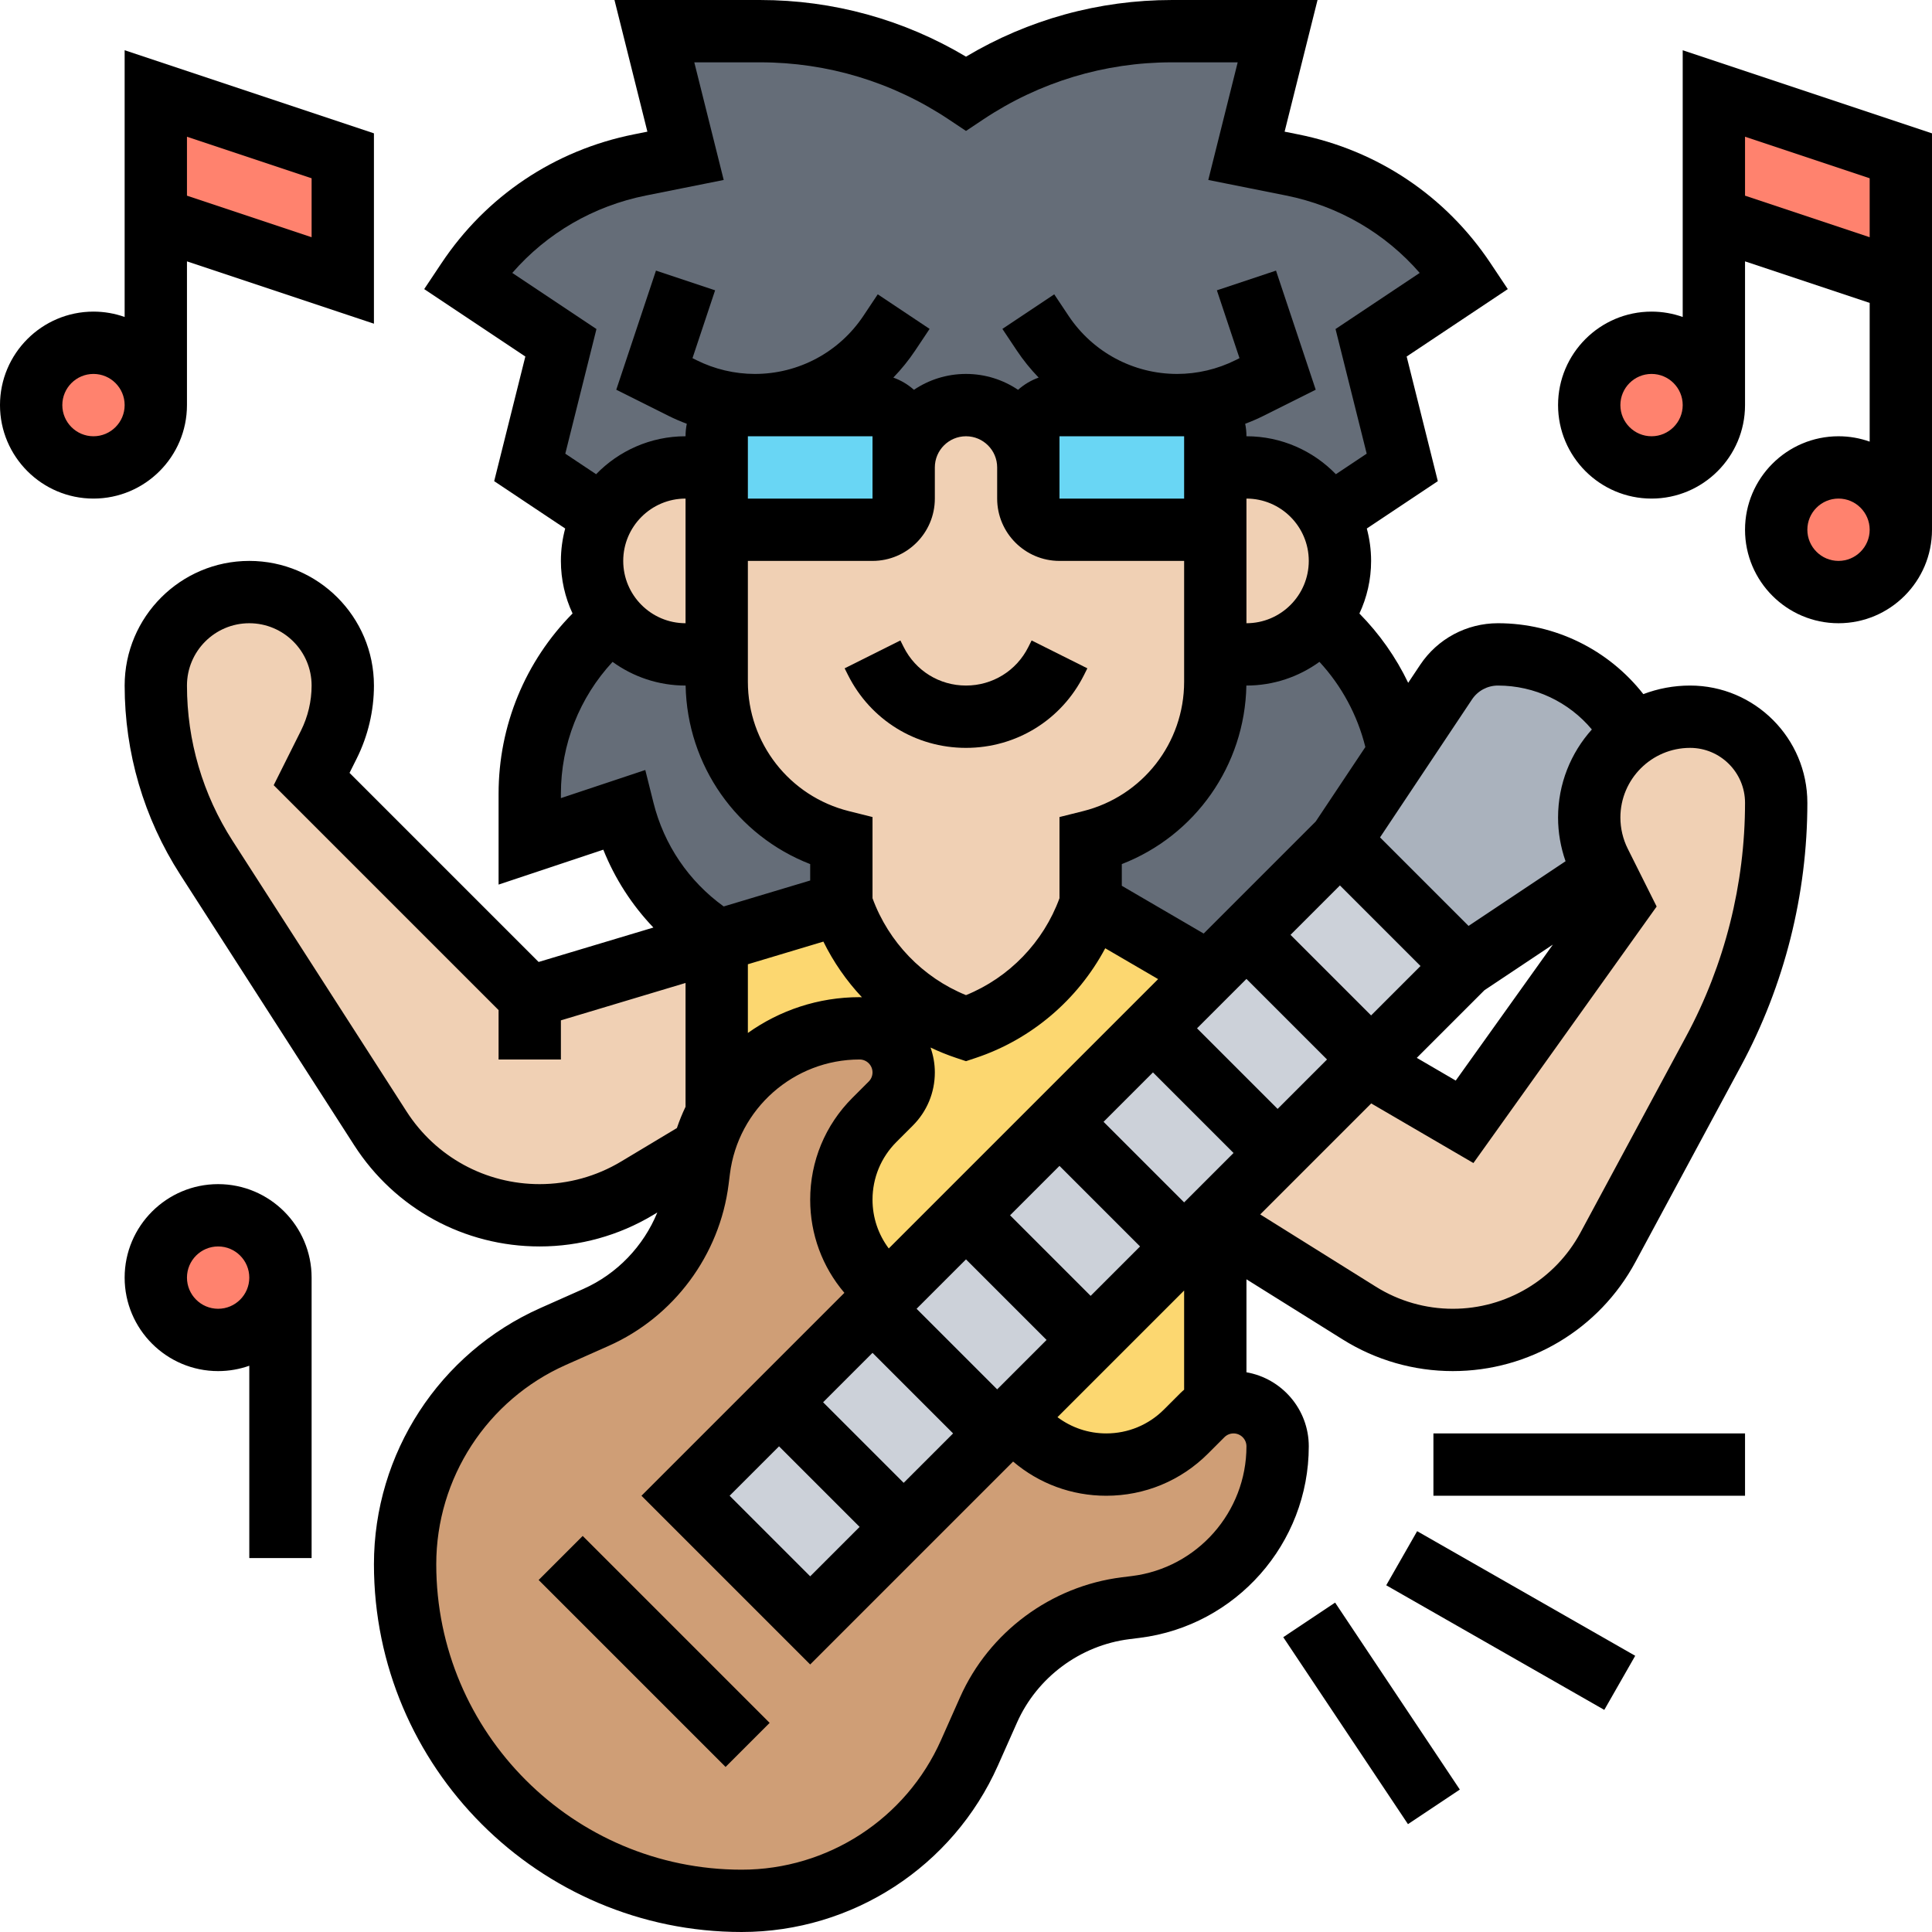
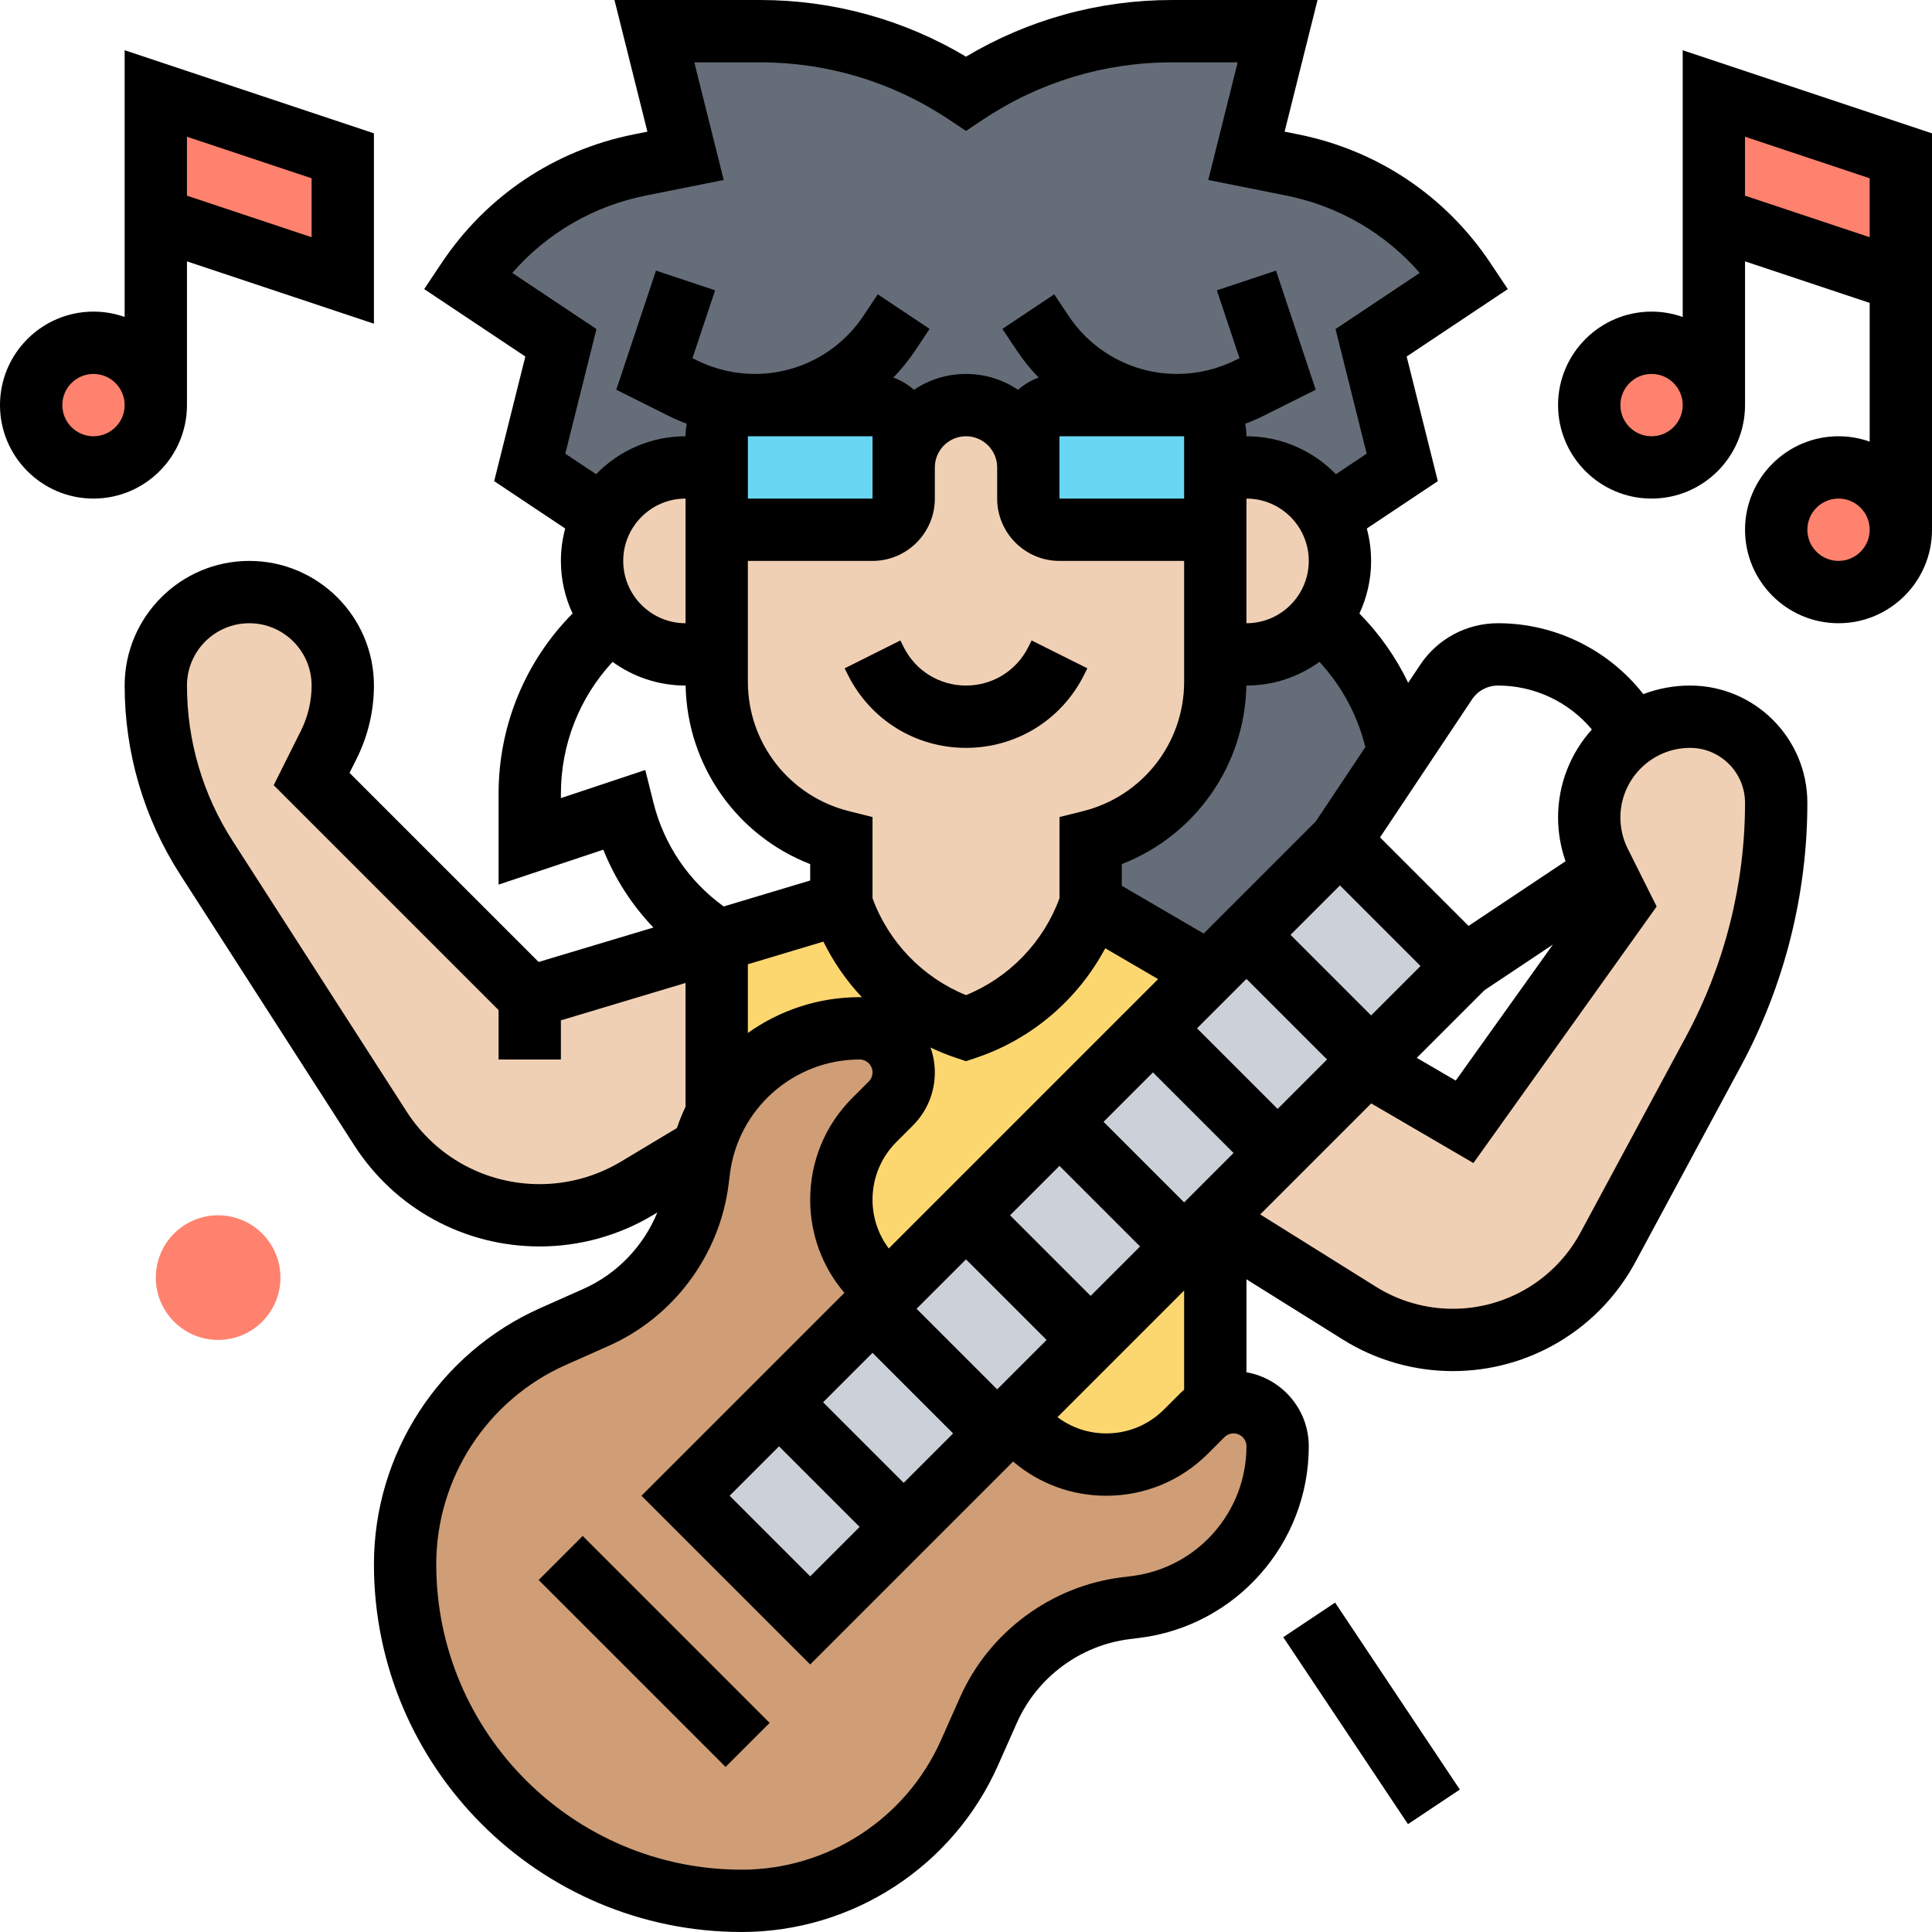
<svg xmlns="http://www.w3.org/2000/svg" id="Line" height="512" viewBox="0 0 496 496" width="512">
  <g>
    <g>
      <g>
-         <path d="m216 216v16l-31.53 9.46c-6.01-3.71-11.25-8.54-15.42-14.21s-7.29-12.19-9.05-19.25l-24 8v-12.22c0-17.59 7.97-33.96 21.24-44.82.56.71 1.16 1.38 1.79 2.01 4.35 4.34 10.35 7.03 16.97 7.03h8v7.02c0 9.69 3.3 18.76 8.95 26 5.65 7.23 13.65 12.63 23.05 14.98z" fill="#656d78" />
-       </g>
+         </g>
      <g>
        <path d="m359.06 193.4-15.06 22.6-33.68 33.68-30.32-17.68v-16c18.81-4.7 32-21.6 32-40.98v-7.02h8c6.62 0 12.62-2.69 16.97-7.03.63-.63 1.23-1.3 1.79-2.01 10.62 8.69 17.84 20.9 20.3 34.44z" fill="#656d78" />
      </g>
      <g>
        <path d="m302.21 104h-30.21c-4.42 0-8 3.58-8 8v8c0-4.42-1.79-8.42-4.68-11.32-2.9-2.89-6.9-4.68-11.32-4.68-8.84 0-16 7.16-16 16v-8c0-4.42-3.58-8-8-8h-30.21-1.79c-4.42 0-8 3.58-8 8v8h-8c-9.12 0-17.05 5.09-21.11 12.59h-.01l-18.88-12.59 8-32-24-16c10.24-15.37 26.17-26.03 44.28-29.66l11.72-2.34-8-32h27.16c9.4 0 18.7 1.39 27.6 4.09 8.9 2.69 17.42 6.69 25.24 11.91 15.65-10.43 34.04-16 52.84-16h27.16l-8 32 11.72 2.34c9.06 1.82 17.56 5.39 25.09 10.43s14.07 11.55 19.19 19.23l-24 16 8 32-18.88 12.59h-.01c-4.06-7.5-11.99-12.59-21.11-12.59h-8v-8c0-4.42-3.58-8-8-8z" fill="#656d78" />
      </g>
      <g>
        <path d="m312 314v47.02c-1.22.55-2.35 1.33-3.31 2.29l-4.2 4.2c-2.72 2.72-5.92 4.84-9.41 6.29-3.48 1.44-7.24 2.2-11.08 2.2-7.68 0-15.05-3.05-20.49-8.49l-3.51-3.51 50.77-50.77z" fill="#fcd770" />
      </g>
      <g>
        <path d="m184 241.6.47-.14 31.53-9.46c2.52 7.56 6.74 14.3 12.22 19.78s12.22 9.7 19.78 12.22c15.11-5.04 26.96-16.89 32-32l30.32 17.68-82.32 82.32-3.51-3.51c-2.72-2.72-4.84-5.92-6.29-9.41-1.44-3.48-2.2-7.24-2.2-11.08 0-7.68 3.05-15.05 8.49-20.49l4.2-4.2c1.06-1.06 1.89-2.31 2.45-3.67s.86-2.83.86-4.33c0-3.12-1.27-5.95-3.32-7.99-2.04-2.05-4.87-3.32-7.99-3.32-15.75 0-29.65 8.82-36.69 22.02z" fill="#fcd770" />
      </g>
      <g>
        <path d="m324.68 363.32c2.05 2.04 3.32 4.87 3.32 7.99 0 10.48-3.9 20.14-10.4 27.51-6.5 7.36-15.6 12.43-26 13.73l-2.63.33c-15.5 1.94-28.85 11.84-35.19 26.12l-4.89 10.99c-10.27 23.12-33.19 38.01-58.48 38.01-23.86 0-45.46-9.67-61.1-25.31s-25.31-37.24-25.31-61.1c0-12.65 3.72-24.7 10.34-34.87 6.61-10.18 16.11-18.48 27.67-23.61l10.99-4.89c14.28-6.34 24.18-19.69 26.12-35.19l.33-2.63c.24-1.88.59-3.72 1.07-5.51.82-3.12 2-6.1 3.48-8.87 7.04-13.2 20.94-22.02 36.69-22.02 3.12 0 5.95 1.27 7.99 3.32 2.05 2.04 3.32 4.87 3.32 7.99 0 1.5-.3 2.97-.86 4.33s-1.39 2.61-2.45 3.67l-4.2 4.2c-5.44 5.44-8.49 12.81-8.49 20.49 0 3.84.76 7.6 2.2 11.08 1.45 3.49 3.57 6.69 6.29 9.41l3.51 3.51-52 52 32 32 52-52 3.51 3.51c5.44 5.44 12.81 8.49 20.49 8.49 3.84 0 7.6-.76 11.08-2.2 3.49-1.45 6.69-3.57 9.41-6.29l4.2-4.2c.96-.96 2.09-1.74 3.31-2.29 1.46-.67 3.06-1.02 4.69-1.02 3.12 0 5.95 1.27 7.99 3.32z" fill="#cf9e76" />
      </g>
      <g>
-         <path d="m419.2 188.57c-1.3.89-2.51 1.9-3.62 3.01-4.68 4.69-7.58 11.16-7.58 18.31 0 4.02.94 7.98 2.73 11.58l1.27 2.53-36 24-32-32 15.06-22.6 12.19-18.28c2.97-4.45 7.96-7.12 13.31-7.12 7.48 0 14.46 2.08 20.42 5.69 5.95 3.61 10.88 8.75 14.22 14.88z" fill="#aab2bd" />
-       </g>
+         </g>
      <g>
        <path d="m376 248-25.26 25.26-39.97 39.97-50.77 50.77-52 52-32-32 52-52 82.32-82.32 33.68-33.68z" fill="#ccd1d9" />
      </g>
      <g>
        <path d="m136 256 48-14.4v44.42c-1.48 2.77-2.66 5.75-3.48 8.87l-16.98 10.18c-7.55 4.54-16.19 6.93-25 6.93-8.27 0-16.26-2.1-23.3-5.94-7.03-3.84-13.12-9.42-17.59-16.38l-44.67-69.49c-8.47-13.18-12.98-28.52-12.98-44.19 0-6.62 2.69-12.62 7.03-16.97 4.35-4.34 10.35-7.03 16.97-7.03s12.62 2.69 16.97 7.03c4.34 4.35 7.03 10.35 7.03 16.97 0 2.63-.3 5.24-.9 7.79-.6 2.54-1.5 5.01-2.68 7.37l-4.42 8.84z" fill="#f0d0b4" />
      </g>
      <g>
        <path d="m312 314-1.23-.77 39.97-39.97 25.26 14.74 40-56-4-8-1.27-2.53c-1.79-3.6-2.73-7.56-2.73-11.58 0-7.15 2.9-13.62 7.58-18.31 1.11-1.11 2.32-2.12 3.62-3.01 4.18-2.88 9.23-4.57 14.69-4.57 6.11 0 11.63 2.48 15.63 6.48s6.48 9.52 6.48 15.63c0 11.13-1.38 22.16-4.08 32.86-2.7 10.71-6.72 21.07-11.99 30.87l-27.12 50.37c-7.89 14.65-23.19 23.79-39.83 23.79-4.24 0-8.44-.6-12.47-1.75-4.04-1.16-7.91-2.88-11.51-5.13z" fill="#f0d0b4" />
      </g>
      <g>
        <path d="m341.11 132.59c1.84 3.39 2.89 7.28 2.89 11.41 0 5.65-1.96 10.86-5.24 14.96-.56.71-1.16 1.38-1.79 2.01-4.35 4.34-10.35 7.03-16.97 7.03h-8v-40-8h8c9.12 0 17.05 5.09 21.11 12.59z" fill="#f0d0b4" />
      </g>
      <g>
        <path d="m312 168v7.02c0 19.38-13.19 36.28-32 40.98v16c-5.04 15.11-16.89 26.96-32 32-7.56-2.52-14.3-6.74-19.78-12.22s-9.7-12.22-12.22-19.78v-16c-9.4-2.35-17.4-7.75-23.05-14.98-5.65-7.24-8.95-16.31-8.95-26v-7.02-40c0 4.42 3.58 8 8 8h32c4.42 0 8-3.58 8-8v-8c0-8.84 7.16-16 16-16 4.42 0 8.42 1.79 11.32 4.68 2.89 2.9 4.68 6.9 4.68 11.32v8c0 4.42 3.58 8 8 8h32c4.42 0 8-3.58 8-8z" fill="#f0d0b4" />
      </g>
      <g>
        <path d="m184 128v40h-8c-6.62 0-12.62-2.69-16.97-7.03-.63-.63-1.23-1.3-1.79-2.01-3.28-4.1-5.24-9.31-5.24-14.96 0-4.13 1.05-8.02 2.89-11.41 4.06-7.5 11.99-12.59 21.11-12.59h8z" fill="#f0d0b4" />
      </g>
      <g>
        <path d="m312 120v8c0 4.42-3.58 8-8 8h-32c-4.42 0-8-3.58-8-8v-8-8c0-4.42 3.58-8 8-8h30.21 1.79c4.42 0 8 3.58 8 8z" fill="#69d6f4" />
      </g>
      <g>
-         <path d="m232 120v8c0 4.42-3.58 8-8 8h-32c-4.42 0-8-3.58-8-8v-8-8c0-4.42 3.58-8 8-8h1.79 30.21c4.42 0 8 3.58 8 8z" fill="#69d6f4" />
+         <path d="m232 120v8c0 4.42-3.58 8-8 8h-32c-4.42 0-8-3.58-8-8v-8-8c0-4.42 3.58-8 8-8h1.79 30.21z" fill="#69d6f4" />
      </g>
      <g>
        <path d="m488 40v32l-48-16v-32z" fill="#ff826e" />
      </g>
      <g>
        <circle cx="472" cy="136" fill="#ff826e" r="16" />
      </g>
      <g>
        <circle cx="424" cy="104" fill="#ff826e" r="16" />
      </g>
      <g>
        <circle cx="56" cy="328" fill="#ff826e" r="16" />
      </g>
      <g>
        <path d="m88 40v32l-48-16v-32z" fill="#ff826e" />
      </g>
      <g>
        <circle cx="24" cy="104" fill="#ff826e" r="16" />
      </g>
    </g>
    <g>
      <path d="m248 192c12.919 0 24.533-7.178 30.311-18.732l.845-1.689-14.311-7.156-.845 1.688c-3.05 6.1-9.181 9.889-16 9.889s-12.95-3.789-16-9.889l-.845-1.689-14.311 7.156.845 1.689c5.778 11.555 17.392 18.733 30.311 18.733z" />
      <path d="m160 390.059h16v67.882h-16z" transform="matrix(.707 -.707 .707 .707 -250.607 242.981)" />
      <path d="m433.889 176c-4.223 0-8.265.783-11.997 2.2-8.909-11.37-22.604-18.2-37.329-18.2-8.042 0-15.507 3.995-19.969 10.688l-3.072 4.608c-3.148-6.562-7.381-12.575-12.522-17.788 1.921-4.107 3-8.682 3-13.507 0-2.876-.388-5.663-1.103-8.317l18.231-12.154-8-32 25.965-17.311-4.438-6.656c-11.503-17.255-29.037-28.997-49.372-33.064l-3.489-.697 8.452-33.802h-37.402c-18.7 0-36.861 5.014-52.844 14.544-15.983-9.53-34.144-14.544-52.844-14.544h-37.402l8.45 33.801-3.489.697c-20.335 4.067-37.869 15.81-49.372 33.064l-4.438 6.656 25.965 17.311-8 32 18.231 12.154c-.715 2.654-1.103 5.44-1.103 8.317 0 4.82 1.078 9.392 2.995 13.496-12.141 12.274-18.993 28.785-18.993 46.281v23.323l26.886-8.962c2.983 7.465 7.348 14.223 12.857 19.987l-29.465 8.839-48.544-48.544 1.844-3.687c2.893-5.786 4.422-12.264 4.422-18.733 0-17.645-14.355-32-32-32s-32 14.355-32 32c0 17.238 4.927 34.014 14.249 48.515l44.672 69.489c10.464 16.278 28.265 25.996 47.616 25.996 10.257 0 20.328-2.789 29.124-8.066l1.088-.653c-3.536 8.627-10.308 15.769-18.993 19.628l-10.997 4.889c-25.975 11.544-42.759 37.369-42.759 65.794 0 52.056 42.352 94.408 94.408 94.408 28.425 0 54.25-16.783 65.794-42.758l4.888-10.998c5.172-11.638 16.235-19.848 28.871-21.427l2.628-.328c24.748-3.093 43.411-24.234 43.411-49.176 0-9.518-6.927-17.43-16-19.008v-23.871l24.756 15.473c8.471 5.294 18.229 8.093 28.22 8.093 19.617 0 37.58-10.729 46.88-28.001l27.122-50.368c11.136-20.683 17.022-44.03 17.022-67.52 0-16.603-13.508-30.111-30.111-30.111zm-130.859 181.656-4.202 4.202c-3.96 3.96-9.227 6.142-14.828 6.142-4.576 0-8.916-1.478-12.516-4.171l32.516-32.516v25.463c-.328.287-.659.569-.97.88zm-103.03 13.658 20.686 20.686-12.686 12.687-20.686-20.687zm32 9.372-20.686-20.686 12.686-12.686 20.686 20.686zm-8-72.686c0-5.602 2.182-10.867 6.142-14.828l4.201-4.201c3.648-3.647 5.657-8.497 5.657-13.657 0-2.239-.403-4.381-1.106-6.382 2.127 1.013 4.32 1.906 6.577 2.658l2.53.843 2.53-.843c14.309-4.77 26.208-14.99 33.215-28.144l13.576 7.92-69.15 69.15c-2.694-3.601-4.172-7.94-4.172-12.516zm-32-60.448 19.388-5.817c2.58 5.252 5.929 10.063 9.897 14.295-.201-.006-.397-.03-.599-.03-10.62 0-20.544 3.393-28.686 9.19zm-16-87.552c-8.822 0-16-7.178-16-16s7.178-16 16-16zm48-48v16h-32v-16zm-32 32h32c8.822 0 16-7.178 16-16v-8c0-4.411 3.589-8 8-8s8 3.589 8 8v8c0 8.822 7.178 16 16 16h32v31.016c0 15.743-10.667 29.405-25.94 33.224l-6.06 1.515v20.843c-4.12 11.274-12.912 20.373-24 24.879-11.088-4.506-19.88-13.605-24-24.879v-20.843l-6.06-1.515c-15.273-3.818-25.94-17.48-25.94-33.224zm80-32h32v16h-32zm48 48v-32c8.822 0 16 7.178 16 16s-7.178 16-16 16zm24 67.314 20.686 20.686-12.686 12.686-20.686-20.686zm-96 96 20.686 20.686-12.686 12.686-20.686-20.686zm32 9.372-20.686-20.686 12.686-12.686 20.686 20.686zm3.314-44.686 12.686-12.686 20.686 20.686-12.686 12.686zm44.686-3.314-20.686-20.686 12.686-12.686 20.686 20.686zm53.097-30.469 17.569-11.713-24.936 34.91-9.998-5.833zm-3.191-74.654c1.487-2.23 3.976-3.563 6.657-3.563 9.415 0 18.203 4.207 24.115 11.272-5.391 6.003-8.678 13.932-8.678 22.617 0 3.808.663 7.618 1.922 11.216l-24.902 16.601-22.725-22.725zm-40.123 31.34-28.764 28.764-21.019-12.262v-5.568c18.821-7.309 31.584-25.291 31.981-45.837h.019c6.995 0 13.469-2.263 18.74-6.085 5.696 6.164 9.76 13.691 11.787 21.872zm-192.655-94.432 8-32-21.609-14.406c8.891-10.217 20.835-17.177 34.334-19.877l19.943-3.988-7.55-30.2h16.91c17.285 0 34.024 5.068 48.407 14.656l4.437 2.958 4.438-2.958c14.382-9.588 31.121-14.656 48.406-14.656h16.91l-7.55 30.199 19.943 3.988c13.499 2.7 25.443 9.66 34.334 19.877l-21.609 14.406 8 32-7.91 5.274c-5.821-6.002-13.96-9.744-22.962-9.744 0-1.098-.112-2.169-.323-3.206 1.586-.597 3.147-1.262 4.662-2.019l13.444-6.724-10.194-30.581-15.179 5.061 5.806 17.418-1.033.516c-4.626 2.312-9.806 3.535-14.978 3.535-11.223 0-21.64-5.575-27.866-14.913l-3.683-5.524-13.313 8.875 3.683 5.524c1.678 2.518 3.568 4.845 5.628 6.976-1.969.701-3.758 1.774-5.287 3.139-3.823-2.573-8.422-4.077-13.367-4.077s-9.544 1.504-13.367 4.077c-1.529-1.365-3.318-2.438-5.287-3.139 2.061-2.131 3.95-4.458 5.628-6.976l3.683-5.524-13.313-8.875-3.682 5.524c-6.227 9.338-16.644 14.913-27.867 14.913-5.172 0-10.352-1.223-14.978-3.535l-1.034-.517 5.806-17.418-15.179-5.061-10.194 30.582 13.445 6.725c1.515.757 3.075 1.422 4.661 2.018-.21 1.037-.322 2.108-.322 3.206-9.002 0-17.141 3.742-22.961 9.744zm22.633 89.589-2.096-8.381-21.665 7.221v-1.123c0-12.697 4.775-24.701 13.265-33.859 5.271 3.821 11.742 6.082 18.735 6.082h.019c.397 20.545 13.161 38.528 31.981 45.837v4.211l-22.206 6.662c-8.968-6.478-15.324-15.817-18.033-26.65zm-8.332 92.153c-6.31 3.786-13.535 5.787-20.892 5.787-13.881 0-26.65-6.972-34.157-18.648l-44.672-69.489c-7.66-11.915-11.708-25.699-11.708-39.863 0-8.822 7.178-16 16-16s16 7.178 16 16c0 3.998-.945 8.002-2.733 11.577l-7.001 14.003 57.734 57.734v12.686h16v-10.047l32-9.6v31.79c-.847 1.761-1.583 3.587-2.221 5.461zm131.177 106.399-2.628.328c-18.167 2.271-34.072 14.074-41.508 30.806l-4.888 10.998c-8.979 20.202-29.066 33.256-51.174 33.256-43.234 0-78.408-35.174-78.408-78.408 0-22.108 13.054-42.194 33.257-51.173l10.997-4.889c16.73-7.435 28.535-23.34 30.805-41.507l.329-2.628c2.095-16.758 16.41-29.396 33.298-29.396 1.827 0 3.313 1.486 3.313 3.313 0 .886-.344 1.718-.97 2.343l-4.202 4.202c-6.981 6.985-10.827 16.268-10.827 26.143 0 8.858 3.103 17.233 8.78 23.907l-52.094 52.093 43.314 43.313 52.093-52.093c6.672 5.677 15.049 8.78 23.907 8.78 9.876 0 19.16-3.846 26.142-10.828l4.201-4.201c.626-.626 1.458-.971 2.344-.971 1.827 0 3.313 1.486 3.313 3.313 0 16.889-12.637 31.205-29.394 33.299zm142.284-138.567-27.122 50.368c-6.505 12.082-19.07 19.587-32.792 19.587-6.988 0-13.814-1.957-19.739-5.661l-29.7-18.563 28.496-28.496 26.237 15.305 47.04-65.855-7.421-14.843c-1.235-2.471-1.888-5.236-1.888-7.999 0-9.864 8.025-17.889 17.889-17.889 7.781 0 14.111 6.33 14.111 14.111-.001 20.852-5.226 41.577-15.111 59.935z" />
-       <path d="m368 368h80v16h-80z" />
-       <path d="m380 383.751h16.001v64.498h-16.001z" transform="matrix(.496 -.868 .868 .496 -165.691 546.485)" />
      <path d="m344 411.156h16v57.689h-16z" transform="matrix(.832 -.555 .555 .832 -184.95 269.152)" />
      <path d="m48 104v-36.9l48 16v-48.866l-64-21.334v68.476c-2.504-.888-5.196-1.376-8-1.376-13.234 0-24 10.767-24 24s10.766 24 24 24 24-10.767 24-24zm0-68.9 32 10.666v15.134l-32-10.666zm-24 76.9c-4.411 0-8-3.589-8-8s3.589-8 8-8 8 3.589 8 8-3.589 8-8 8z" />
      <path d="m432 12.9v68.476c-2.504-.888-5.196-1.376-8-1.376-13.234 0-24 10.767-24 24s10.766 24 24 24 24-10.767 24-24v-36.9l32 10.667v35.61c-2.504-.888-5.196-1.376-8-1.376-13.234 0-24 10.767-24 24s10.766 24 24 24 24-10.767 24-24v-101.767zm-8 99.1c-4.411 0-8-3.589-8-8s3.589-8 8-8 8 3.589 8 8-3.589 8-8 8zm24-61.766v-15.134l32 10.666v15.134zm24 93.766c-4.411 0-8-3.589-8-8s3.589-8 8-8 8 3.589 8 8-3.589 8-8 8z" />
-       <path d="m56 304c-13.234 0-24 10.767-24 24s10.766 24 24 24c2.804 0 5.496-.488 8-1.376v49.376h16v-72c0-13.233-10.766-24-24-24zm0 32c-4.411 0-8-3.589-8-8s3.589-8 8-8 8 3.589 8 8-3.589 8-8 8z" />
    </g>
  </g>
</svg>